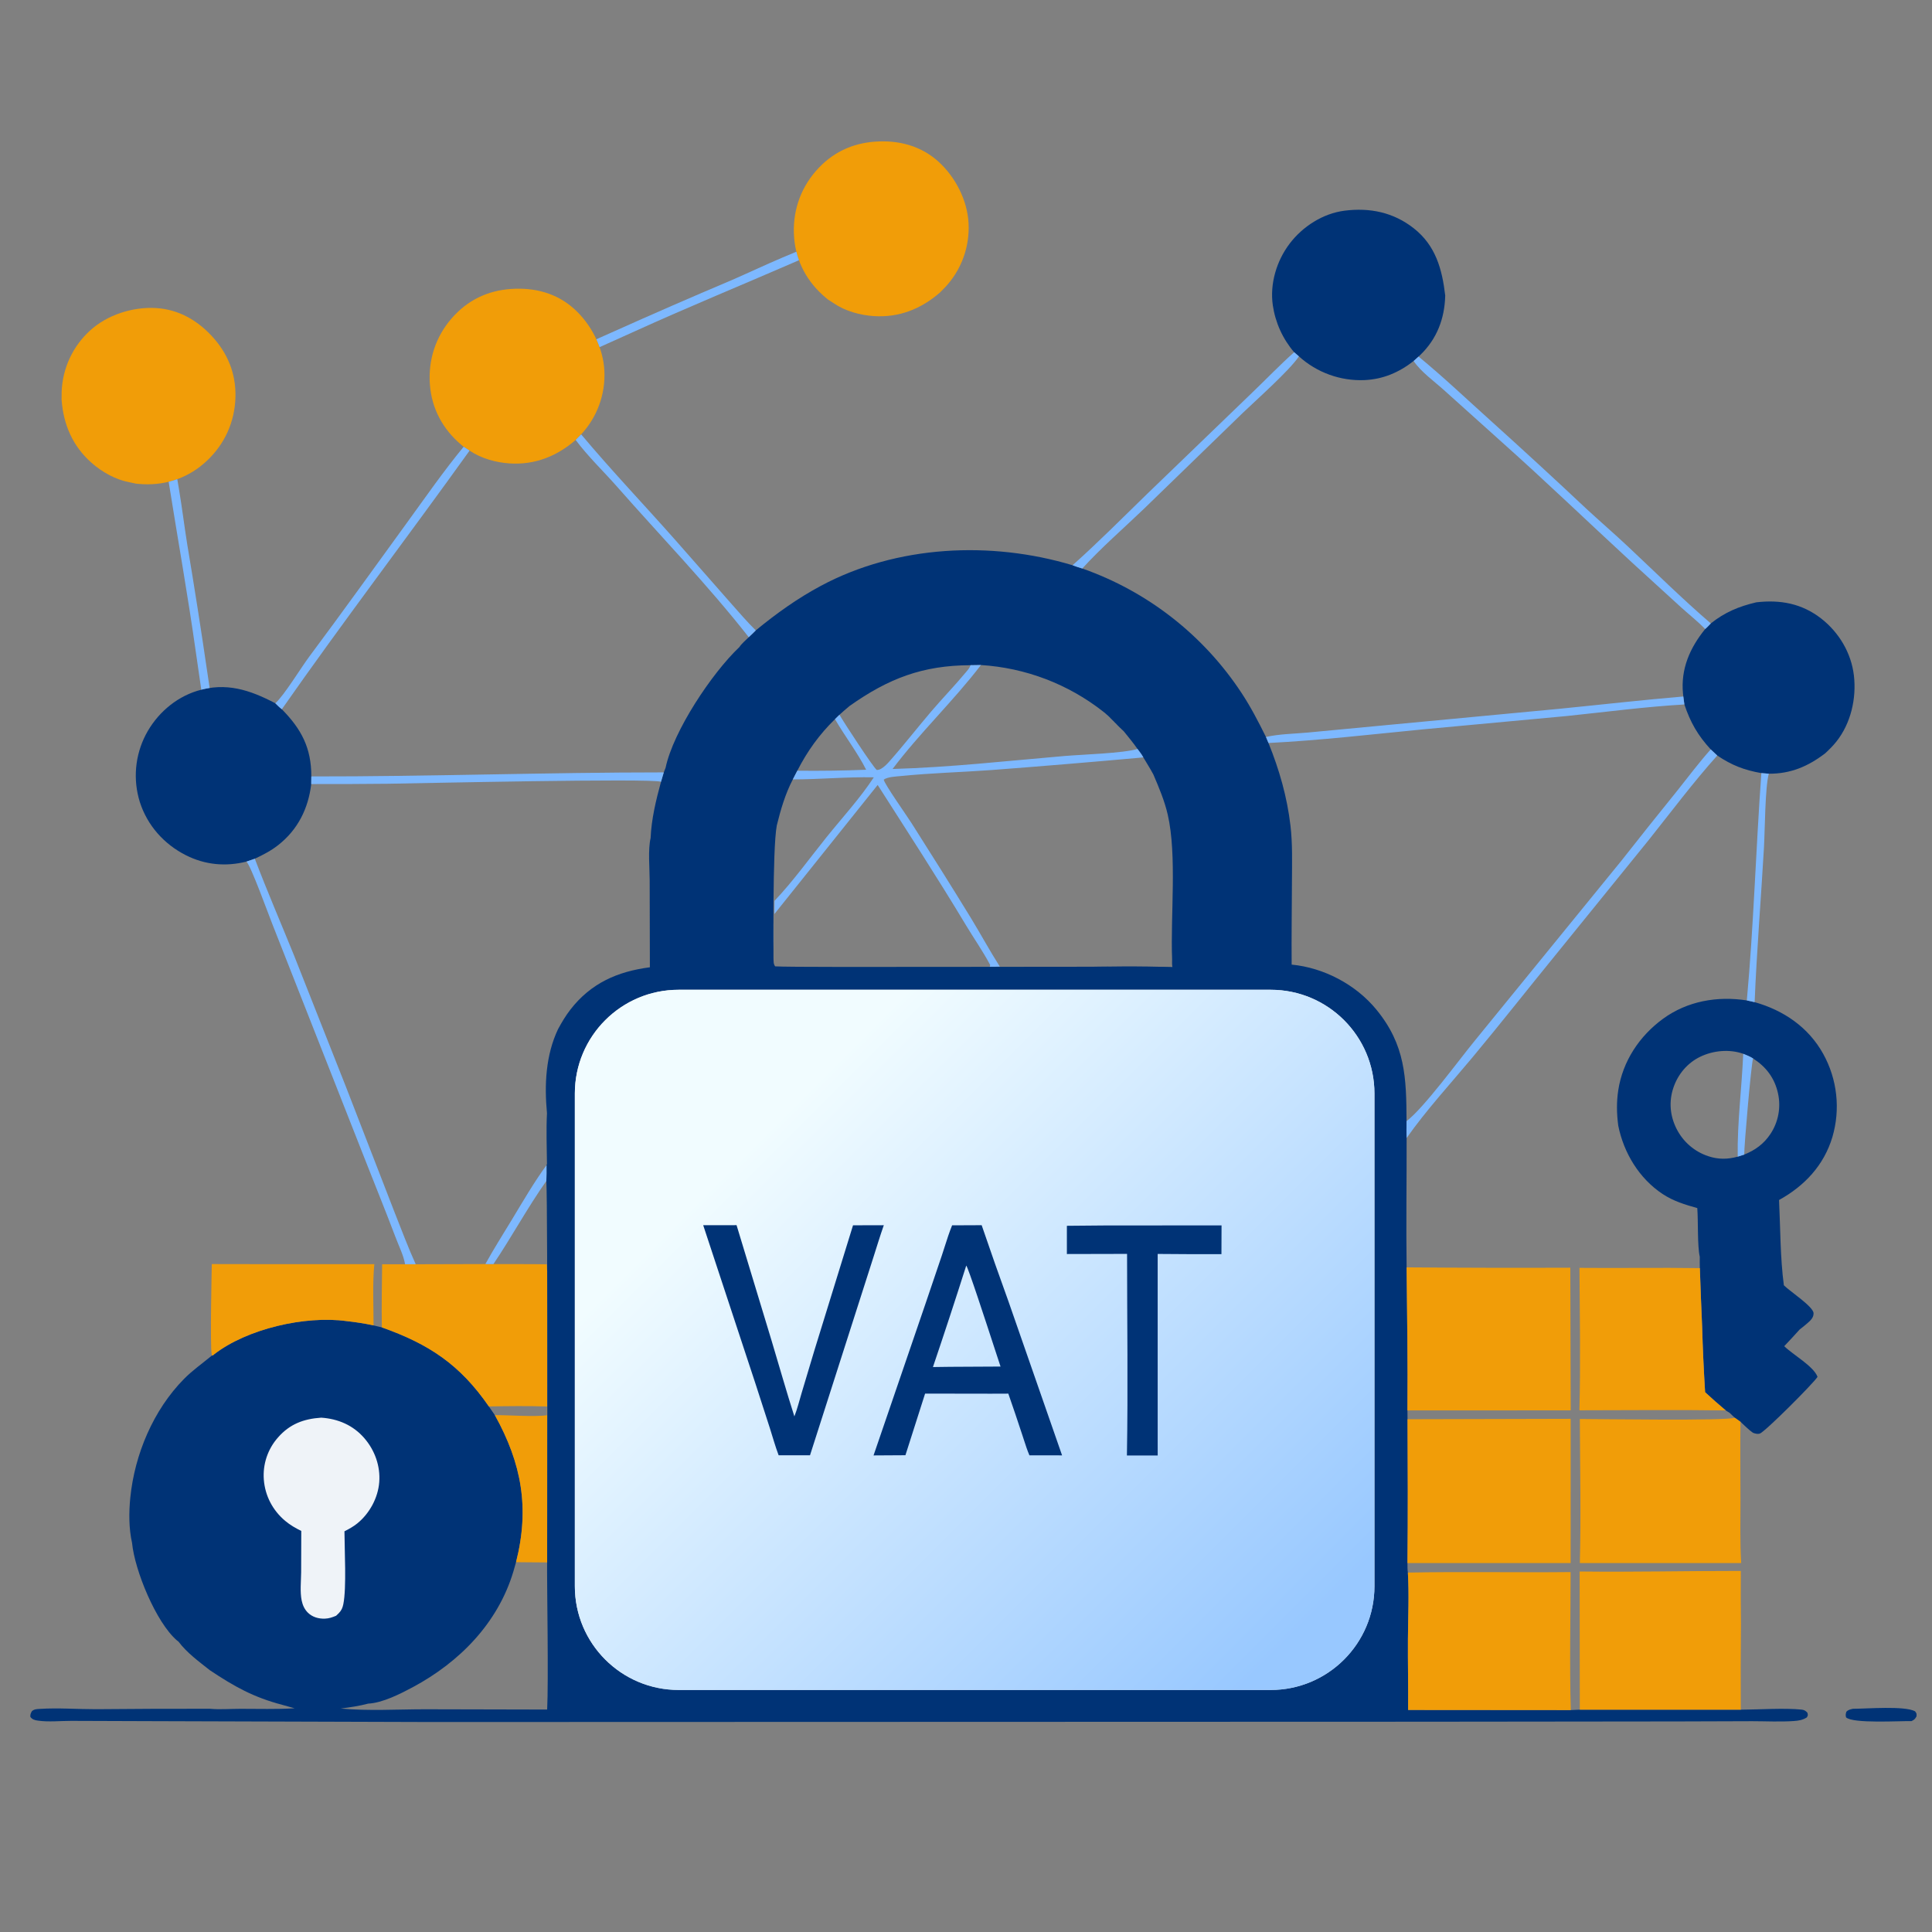
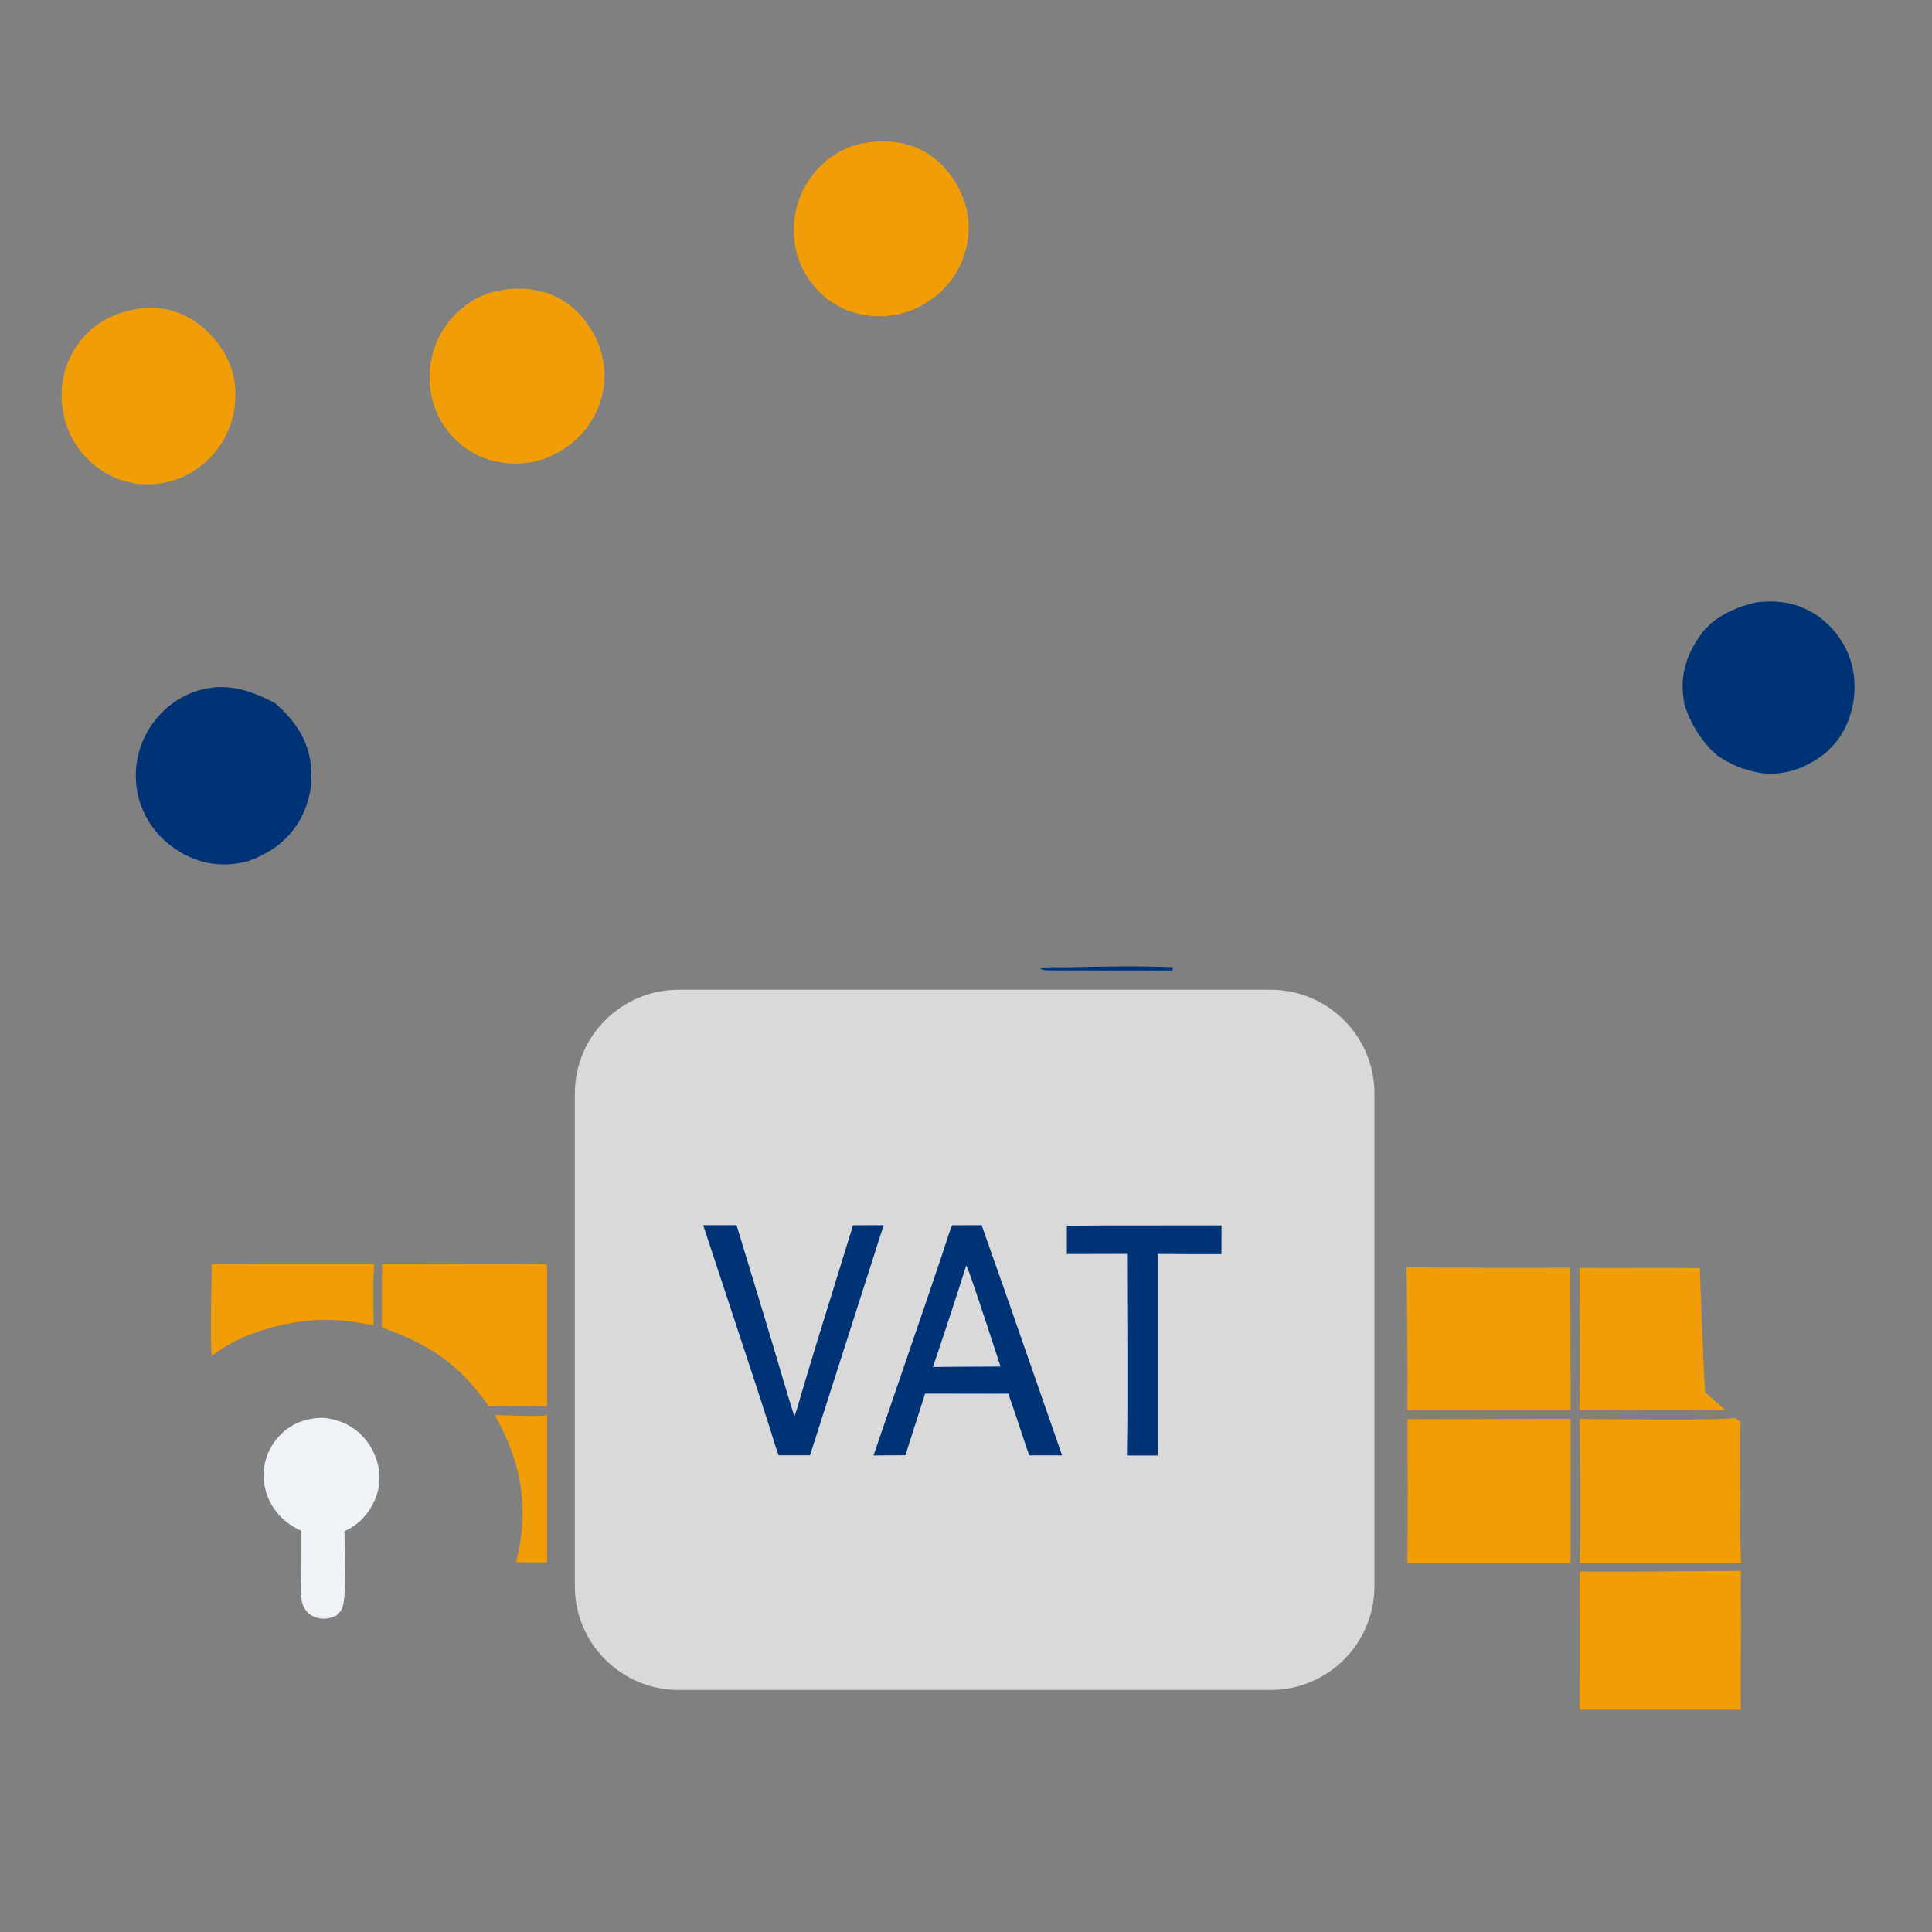
<svg xmlns="http://www.w3.org/2000/svg" width="100%" height="100%" viewBox="0 0 447 447" version="1.1" xml:space="preserve" style="fill-rule:evenodd;clip-rule:evenodd;stroke-linejoin:round;stroke-miterlimit:2;">
  <rect x="0" y="0" width="447" height="447" fill="#808080" stroke="none" />
  <g>
-     <path d="M126.578,363.708C126.578,363.708 126.772,279.626 126.407,273.238C126.464,272.017 126.458,270.805 126.444,269.583L126.549,269.31C126.508,265.409 126.353,261.457 126.553,257.561C125.931,250.972 126.256,244.131 129.117,238.097C129.971,236.525 130.872,235.007 131.97,233.59C136.713,227.473 142.857,224.772 150.359,223.797L150.313,203.651C150.308,200.824 149.895,196.589 150.531,193.883C150.712,189.532 151.784,185.066 152.936,180.874L153.577,178.705L153.992,177.646C155.774,169.164 164.681,155.761 171.074,149.705C171.612,148.88 172.538,148.132 173.237,147.427C173.799,146.929 174.325,146.376 174.863,145.852C179.617,141.942 184.483,138.459 189.916,135.547C207.502,126.123 229.272,125.105 248.156,130.779C248.901,131.042 249.643,131.329 250.407,131.532C251.342,131.86 252.27,132.208 253.192,132.574C254.113,132.941 255.026,133.326 255.931,133.729C256.837,134.132 257.734,134.554 258.622,134.994C259.51,135.434 260.389,135.892 261.259,136.368C262.129,136.843 262.988,137.336 263.838,137.847C264.687,138.358 265.526,138.886 266.354,139.43C267.183,139.975 267.999,140.537 268.805,141.115C269.61,141.693 270.403,142.287 271.185,142.897C271.966,143.508 272.734,144.133 273.489,144.775C274.245,145.417 274.988,146.073 275.717,146.745C276.446,147.417 277.161,148.103 277.862,148.804C278.563,149.505 279.249,150.22 279.921,150.948C280.593,151.677 281.25,152.419 281.892,153.175C282.533,153.93 283.159,154.699 283.77,155.48C284.381,156.26 284.975,157.053 285.553,157.859C286.131,158.664 286.693,159.48 287.238,160.308C289.392,163.572 291.167,167.014 292.901,170.512L293.485,171.905C295.994,178.103 297.79,184.363 298.571,191.016C299.064,195.215 298.929,199.499 298.914,203.72C298.89,210.204 298.792,216.695 298.845,223.179C306.281,223.895 313.67,227.774 318.427,233.562C325.194,241.795 325.375,249.349 325.428,259.387C325.426,260.686 325.385,262.003 325.443,263.3C325.468,273.272 325.307,283.258 325.443,293.227C325.547,304.253 325.742,315.303 325.634,326.328L325.654,328.363C325.712,339.449 325.757,350.551 325.64,361.636C325.654,362.359 325.617,363.131 325.735,363.843C326.039,368.898 325.785,374.06 325.749,379.123C325.71,384.624 325.842,390.127 325.792,395.628L363.429,395.657L365.513,395.569L402.764,395.566C406.846,395.54 412.933,395.14 416.795,395.542C417.421,395.607 417.764,395.804 418.183,396.279C418.301,396.867 418.339,396.851 418.03,397.358C417.058,397.959 416.173,398.11 415.039,398.188C411.86,398.407 408.566,398.23 405.377,398.227L388.356,398.282L328.221,398.347L99.776,398.418L34.344,398.215L16.488,398.153C14.005,398.147 11.213,398.452 8.776,398.096C8.033,397.987 7.487,397.853 7.024,397.227C6.985,396.66 7.108,396.41 7.374,395.915C7.905,395.43 8.523,395.425 9.211,395.381C13.473,395.107 17.922,395.461 22.205,395.452C30.989,395.37 39.774,395.336 48.558,395.351C50.822,395.567 53.283,395.363 55.572,395.362C59.758,395.36 64,395.492 68.177,395.243C67.222,394.99 66.27,394.724 65.322,394.446C58.635,392.689 54.246,390.227 48.531,386.419C45.961,384.37 43.28,382.446 41.285,379.802C41.168,379.713 41.046,379.633 40.935,379.537C36.074,375.341 31.155,363.286 30.555,356.986C29.797,353.643 29.806,349.901 30.148,346.503C31.153,336.501 35.477,326.21 42.6,319.013C44.51,317.083 46.639,315.592 48.715,313.881L49.049,313.604L49.258,313.595C49.353,313.51 49.442,313.419 49.542,313.341C57.186,307.417 70.63,304.356 80.137,305.65C82.23,305.885 84.37,306.195 86.429,306.656L88.348,307.113C99.319,311.004 106.441,315.751 113.104,325.399L114.493,327.412C120.697,338.581 122.571,348.894 119.395,361.435L118.777,363.593C115.208,375.524 106.317,384.559 95.524,390.348C92.659,391.884 88.499,394.005 85.189,394.16C83.117,394.713 80.946,395.021 78.821,395.299C85.263,395.899 91.996,395.466 98.473,395.469C107.376,395.474 126.594,395.533 126.594,395.533C126.924,389.333 126.547,366.178 126.578,363.708ZM179.717,191.004C178.681,196.716 179.013,221.054 178.958,221.711C179.003,222.439 178.912,222.984 179.343,223.584C184.532,223.932 263.709,223.473 271.26,223.779C271.141,223.169 271.183,222.533 271.187,221.913C270.794,211.878 272.338,197.935 270.182,188.506C269.446,185.287 268.145,182.211 266.847,179.185C266.123,177.829 265.308,176.561 264.528,175.238C264.128,174.558 263.627,173.933 263.18,173.285C262.207,171.875 261.063,170.517 259.99,169.181C258.363,167.738 256.966,166.006 255.261,164.655C254.759,164.257 254.246,163.873 253.727,163.496C253.209,163.119 252.683,162.752 252.151,162.395C251.619,162.038 251.08,161.691 250.535,161.355C249.989,161.018 249.438,160.692 248.88,160.376C248.322,160.06 247.758,159.755 247.189,159.461C246.62,159.166 246.045,158.883 245.465,158.61C244.885,158.337 244.3,158.075 243.711,157.825C243.121,157.574 242.526,157.334 241.927,157.106C241.328,156.878 240.725,156.661 240.118,156.456C239.511,156.25 238.9,156.056 238.286,155.874C237.672,155.691 237.054,155.521 236.433,155.362C235.812,155.203 235.188,155.055 234.562,154.92C233.936,154.784 233.307,154.661 232.676,154.549C232.044,154.437 231.411,154.336 230.777,154.249C230.142,154.161 229.505,154.086 228.868,154.022C228.23,153.958 227.591,153.906 226.952,153.867L224.529,153.906C213.431,153.942 205.543,156.994 196.574,163.331C195.794,164.007 194.971,164.662 194.226,165.373L193.191,166.387C189.546,169.942 186.793,173.79 184.471,178.315L183.432,180.328C181.67,183.714 180.628,187.317 179.717,191.004ZM393.288,293.404C393.254,292.533 393.271,291.658 393.271,290.787C392.691,288.251 392.932,282.57 392.694,279.508C389.857,278.722 387.138,277.888 384.663,276.246C379.234,272.645 375.685,266.752 374.409,260.443C374.045,257.679 373.987,254.994 374.413,252.23C375.446,245.521 379.308,239.699 384.747,235.726C390.374,231.614 397.339,230.397 404.158,231.463L405.964,231.863C412.655,233.746 418.403,237.652 421.828,243.827C422.029,244.189 422.22,244.557 422.403,244.928C422.586,245.3 422.759,245.677 422.923,246.057C423.087,246.438 423.242,246.822 423.387,247.21C423.532,247.598 423.667,247.99 423.793,248.384C423.918,248.779 424.034,249.177 424.14,249.577C424.246,249.978 424.342,250.381 424.427,250.786C424.514,251.192 424.589,251.599 424.655,252.008C424.721,252.417 424.777,252.828 424.822,253.239C424.867,253.651 424.903,254.064 424.928,254.477C424.953,254.891 424.967,255.305 424.972,255.719C424.976,256.133 424.97,256.548 424.954,256.962C424.938,257.376 424.912,257.789 424.876,258.202C424.839,258.614 424.792,259.026 424.736,259.436C424.679,259.847 424.611,260.256 424.534,260.663C424.457,261.07 424.37,261.475 424.273,261.877C424.176,262.28 424.069,262.68 423.952,263.078C421.997,269.61 417.504,274.389 411.612,277.642C411.925,284.092 411.876,291.003 412.725,297.374C414.179,298.828 419.528,302.283 419.594,303.826C419.638,304.87 418.827,305.581 418.112,306.195C417.545,306.685 416.964,307.158 416.369,307.614C415.2,308.913 414.014,310.196 412.811,311.463C414.839,313.449 419.595,316.083 420.517,318.554C419.635,320.002 408.256,331.401 407.127,331.699C406.601,331.837 406.059,331.682 405.567,331.495C404.555,330.782 403.612,329.795 402.694,328.96L401.375,328.017C400.969,327.66 400.589,327.284 400.204,326.905L399.281,326.326C397.654,324.96 396.062,323.556 394.504,322.112C394.19,317.053 393.959,311.989 393.813,306.922C393.613,302.417 393.438,297.911 393.288,293.404ZM403.323,243.812C400.154,242.689 396.41,243.038 393.394,244.487C390.413,245.919 388.223,248.541 387.169,251.657C386.085,254.861 386.377,258.144 387.887,261.147C387.98,261.333 388.078,261.517 388.18,261.698C388.282,261.879 388.388,262.057 388.498,262.233C388.609,262.409 388.724,262.582 388.844,262.753C388.963,262.923 389.086,263.09 389.214,263.254C389.341,263.418 389.473,263.579 389.609,263.737C389.744,263.894 389.883,264.048 390.026,264.199C390.169,264.35 390.316,264.497 390.466,264.641C390.617,264.784 390.77,264.924 390.927,265.06C391.085,265.196 391.245,265.328 391.409,265.456C391.573,265.584 391.74,265.708 391.909,265.828C392.079,265.948 392.252,266.063 392.427,266.175C392.603,266.286 392.781,266.393 392.962,266.495C393.143,266.598 393.326,266.696 393.512,266.79C393.697,266.883 393.885,266.972 394.075,267.056C394.265,267.14 394.457,267.22 394.651,267.295C394.845,267.369 395.041,267.439 395.238,267.504C397.525,268.277 399.729,268.254 402.046,267.612L403.557,267.131C406.085,266.109 408.071,264.685 409.607,262.381C409.721,262.21 409.83,262.036 409.935,261.86C410.04,261.684 410.14,261.505 410.236,261.324C410.332,261.143 410.423,260.959 410.51,260.773C410.597,260.587 410.679,260.399 410.756,260.209C410.833,260.019 410.906,259.827 410.974,259.634C411.041,259.44 411.104,259.245 411.162,259.048C411.219,258.852 411.272,258.653 411.32,258.454C411.368,258.254 411.411,258.054 411.449,257.852C411.486,257.651 411.518,257.448 411.546,257.245C411.574,257.042 411.596,256.838 411.614,256.633C411.631,256.429 411.643,256.224 411.65,256.019C411.657,255.814 411.659,255.609 411.655,255.404C411.652,255.199 411.644,254.994 411.63,254.79C411.616,254.585 411.598,254.381 411.574,254.177C411.55,253.973 411.521,253.77 411.487,253.568C411.453,253.366 411.413,253.165 411.369,252.964C410.591,249.408 408.605,246.828 405.604,244.892C404.906,244.431 404.091,244.139 403.323,243.812ZM299.418,81.494C299.09,81.11 298.776,80.716 298.476,80.31C298.176,79.905 297.891,79.489 297.62,79.064C297.349,78.638 297.094,78.203 296.854,77.76C296.613,77.316 296.389,76.865 296.181,76.405C295.972,75.946 295.78,75.48 295.604,75.007C295.429,74.534 295.27,74.055 295.128,73.571C294.986,73.087 294.861,72.599 294.754,72.106C294.646,71.613 294.556,71.117 294.483,70.618C293.773,65.654 295.354,60.364 298.365,56.389C301.386,52.401 306.075,49.385 311.079,48.747C316.952,47.998 322.404,49.13 327.097,52.819C332.151,56.791 333.668,62.267 334.375,68.382C334.246,73.728 332.454,78.422 328.582,82.151C328.46,82.268 328.335,82.385 328.21,82.5L327.065,83.526C323.679,86.169 320.018,87.745 315.697,87.943C315.353,87.958 315.008,87.963 314.663,87.961C314.319,87.958 313.974,87.947 313.63,87.928C313.286,87.908 312.943,87.881 312.6,87.845C312.257,87.809 311.915,87.764 311.575,87.712C311.234,87.659 310.895,87.599 310.557,87.53C310.219,87.46 309.884,87.383 309.55,87.298C309.216,87.212 308.884,87.119 308.555,87.018C308.225,86.916 307.899,86.807 307.575,86.69C307.25,86.572 306.929,86.447 306.611,86.314C306.293,86.181 305.979,86.041 305.667,85.893C305.356,85.745 305.049,85.589 304.745,85.426C304.442,85.263 304.142,85.092 303.847,84.914C303.551,84.736 303.26,84.552 302.974,84.36C302.688,84.169 302.406,83.97 302.129,83.765C301.853,83.559 301.581,83.347 301.314,83.129C301.048,82.91 300.787,82.685 300.531,82.454L299.418,81.494ZM428.727,395.354C431.939,395.351 440.605,394.625 443.076,395.932C443.46,396.448 443.447,396.454 443.421,397.097C443.076,397.734 442.906,397.894 442.251,398.209C439.592,398.144 428.668,398.833 427.116,397.337C426.982,396.817 427.029,396.563 427.179,396.05C427.637,395.559 428.101,395.496 428.727,395.354Z" style="fill:rgb(0,51,118);" />
    <path d="M248.441,223.758C255.999,223.613 263.709,223.473 271.26,223.779C271.385,224.302 271.403,224.048 271.217,224.542L244.199,224.525C243.736,224.521 243.274,224.516 242.811,224.507C242.111,224.494 241.177,224.572 240.672,224.047C241.276,223.589 246.96,223.899 248.206,223.782C248.284,223.775 248.363,223.766 248.441,223.758Z" style="fill:rgb(0,51,118);fill-rule:nonzero;" />
-     <path d="M325.735,363.843C338.281,363.591 350.838,363.858 363.386,363.723C363.387,374.345 363.116,385.044 363.429,395.657L325.792,395.628C325.842,390.127 325.71,384.624 325.749,379.123C325.785,374.06 326.039,368.898 325.735,363.843Z" style="fill:rgb(241,157,8);fill-rule:nonzero;" />
    <path d="M365.479,363.591C377.905,363.741 390.342,363.45 402.769,363.459C402.737,367.497 402.748,371.535 402.801,375.573C402.735,382.237 402.723,388.901 402.764,395.566L365.513,395.569L365.479,363.591Z" style="fill:rgb(241,157,8);fill-rule:nonzero;" />
    <path d="M126.594,361.571L126.573,361.494C124.269,361.494 121.699,361.443 119.395,361.435C122.571,348.894 120.697,338.581 114.493,327.412C117.943,327.4 123.441,327.848 126.548,327.451L126.569,325.413C122.096,325.262 117.578,325.328 113.104,325.399C106.441,315.751 99.319,311.004 88.348,307.113C88.252,302.248 88.374,297.366 88.414,292.499L93.719,292.502L96.182,292.505L112.299,292.461L114.156,292.474C118.268,292.486 122.386,292.448 126.497,292.515L126.565,293.89C126.575,293.924 126.585,293.958 126.594,293.993L126.594,361.571Z" style="fill:rgb(241,157,8);" />
    <path d="M49.049,313.604C49.026,313.533 48.996,313.463 48.981,313.389C48.572,311.315 49.006,292.461 49.006,292.461C49.006,292.461 61.011,292.479 64.46,292.486L86.604,292.479C86.168,297.124 86.432,301.987 86.429,306.656C84.37,306.195 82.23,305.885 80.137,305.65C70.63,304.356 57.186,307.417 49.542,313.341C49.442,313.419 49.353,313.51 49.258,313.595L49.049,313.604Z" style="fill:rgb(241,157,8);fill-rule:nonzero;" />
    <path d="M74.325,328C78.243,328.268 81.724,329.757 84.318,332.772C86.725,335.569 88.022,339.192 87.746,342.889C87.475,346.524 85.528,350.124 82.717,352.426C81.796,353.18 80.754,353.757 79.696,354.293C79.711,358.577 80.195,367.393 79.439,371.129C79.264,371.995 79.01,372.587 78.396,373.225C78.193,373.436 77.978,373.633 77.763,373.831C76.898,374.195 76.11,374.47 75.162,374.502C73.702,374.55 72.26,374.146 71.21,373.094C70.446,372.328 70.013,371.354 69.798,370.305C69.383,368.281 69.656,365.851 69.675,363.784L69.704,354.206C68.379,353.557 67.138,352.845 66.002,351.894C63.106,349.469 61.332,346.106 61.039,342.331C61.022,342.111 61.011,341.891 61.005,341.671C60.999,341.45 60.998,341.23 61.004,341.01C61.009,340.789 61.02,340.569 61.036,340.349C61.052,340.129 61.074,339.91 61.101,339.691C61.128,339.473 61.161,339.255 61.199,339.037C61.238,338.82 61.281,338.604 61.33,338.389C61.379,338.174 61.434,337.961 61.494,337.749C61.554,337.536 61.618,337.326 61.689,337.117C61.759,336.908 61.835,336.701 61.916,336.496C61.996,336.291 62.082,336.088 62.173,335.887C62.264,335.686 62.36,335.488 62.461,335.292C62.562,335.096 62.668,334.903 62.779,334.712C62.889,334.521 63.005,334.333 63.125,334.148C63.245,333.964 63.37,333.782 63.499,333.603C63.628,333.425 63.762,333.249 63.9,333.078C64.038,332.906 64.18,332.737 64.326,332.573C67.057,329.463 70.262,328.27 74.325,328Z" style="fill:rgb(239,243,248);fill-rule:nonzero;" />
    <path d="M365.433,293.342C374.717,293.433 384.004,293.256 393.288,293.404C393.438,297.911 393.613,302.417 393.813,306.922C393.959,311.989 394.19,317.053 394.504,322.112C396.062,323.556 397.654,324.96 399.281,326.326C388.003,326.158 376.704,326.296 365.424,326.296C365.704,315.338 365.506,304.306 365.433,293.342Z" style="fill:rgb(241,157,8);fill-rule:nonzero;" />
    <path d="M57.024,199.344C52.23,200.548 47.455,200.114 43.019,197.874C37.962,195.321 34.092,190.996 32.356,185.572C32.256,185.254 32.164,184.933 32.08,184.61C31.996,184.287 31.919,183.962 31.851,183.635C31.783,183.308 31.722,182.98 31.67,182.65C31.618,182.32 31.573,181.99 31.537,181.657C31.501,181.326 31.473,180.993 31.453,180.66C31.433,180.326 31.421,179.993 31.418,179.659C31.414,179.325 31.419,178.991 31.431,178.658C31.444,178.324 31.465,177.991 31.494,177.658C31.523,177.326 31.56,176.994 31.605,176.663C31.65,176.332 31.703,176.003 31.764,175.674C31.825,175.346 31.894,175.02 31.972,174.695C32.049,174.37 32.134,174.047 32.227,173.727C32.319,173.406 32.42,173.088 32.528,172.772C32.637,172.456 32.753,172.143 32.877,171.833C33,171.523 33.132,171.216 33.27,170.912C33.409,170.609 33.555,170.308 33.708,170.012C36.191,165.245 40.477,161.436 45.638,159.837C52.281,157.778 57.826,159.627 63.7,162.715C64.19,163.19 64.663,163.683 65.209,164.094C69.745,168.706 72.041,173.053 72.03,179.641L72.009,181.406C71.342,187.064 68.906,191.955 64.376,195.52C62.699,196.839 60.879,197.777 58.956,198.681L57.024,199.344Z" style="fill:rgb(0,51,118);fill-rule:nonzero;" />
    <path d="M107.274,103.367C107.087,103.215 106.902,103.06 106.717,102.904C102.481,99.334 99.9,94.596 99.468,89.045C99.026,83.361 100.758,77.959 104.496,73.659C108.113,69.499 112.758,67.225 118.258,66.852C123.627,66.489 128.717,67.776 132.78,71.411C136.774,74.983 139.589,80.449 139.833,85.827C139.849,86.161 139.857,86.495 139.856,86.829C139.855,87.164 139.846,87.498 139.829,87.832C139.811,88.166 139.785,88.499 139.751,88.831C139.717,89.164 139.675,89.496 139.624,89.826C139.574,90.157 139.515,90.486 139.448,90.813C139.381,91.141 139.306,91.466 139.223,91.79C139.139,92.114 139.048,92.435 138.949,92.755C138.85,93.074 138.743,93.391 138.628,93.705C138.513,94.018 138.39,94.329 138.26,94.637C138.129,94.945 137.991,95.249 137.845,95.55C137.7,95.851 137.547,96.148 137.386,96.442C137.226,96.735 137.058,97.024 136.883,97.309C136.708,97.594 136.526,97.874 136.338,98.15C136.149,98.426 135.953,98.697 135.751,98.963C135.548,99.229 135.339,99.49 135.124,99.746C134.909,100.001 134.687,100.252 134.459,100.496L133.189,101.787C128.829,105.573 123.75,107.595 117.909,107.22C114.754,107.018 111.276,106.058 108.648,104.254L107.274,103.367Z" style="fill:rgb(241,157,8);fill-rule:nonzero;" />
    <path d="M191.538,69.282C191.351,69.129 191.165,68.975 190.981,68.819C186.745,65.248 184.163,60.511 183.732,54.959C183.289,49.275 185.022,43.873 188.76,39.574C192.377,35.413 197.021,33.139 202.522,32.767C207.891,32.403 212.98,33.69 217.044,37.325C221.037,40.898 223.853,46.363 224.097,51.741C224.113,52.075 224.12,52.41 224.12,52.743C224.119,53.078 224.11,53.412 224.092,53.746C224.075,54.08 224.049,54.413 224.015,54.745C223.981,55.078 223.939,55.41 223.888,55.74C223.837,56.071 223.778,56.4 223.712,56.727C223.645,57.055 223.57,57.381 223.486,57.704C223.403,58.028 223.312,58.35 223.213,58.669C223.113,58.988 223.006,59.305 222.891,59.619C222.776,59.932 222.654,60.243 222.523,60.551C222.393,60.859 222.255,61.164 222.109,61.464C221.963,61.765 221.81,62.062 221.65,62.356C221.489,62.649 221.321,62.938 221.147,63.223C220.972,63.508 220.79,63.789 220.601,64.064C220.412,64.34 220.217,64.611 220.014,64.877C219.812,65.143 219.603,65.404 219.388,65.66C219.172,65.916 218.951,66.166 218.723,66.411L217.453,67.702C213.092,71.487 208.014,73.509 202.172,73.134C199.018,72.932 195.54,71.972 192.912,70.169L191.538,69.282Z" style="fill:rgb(241,157,8);fill-rule:nonzero;" />
    <path d="M31.457,111.901C31.697,111.925 31.937,111.947 32.178,111.967C37.698,112.438 42.873,110.913 47.104,107.293C51.436,103.586 54.03,98.542 54.428,92.858C54.812,87.359 53.136,82.467 49.51,78.314C45.971,74.26 41.461,71.572 36.018,71.269C30.668,70.971 24.813,72.845 20.837,76.475C20.589,76.7 20.348,76.931 20.112,77.168C19.876,77.405 19.646,77.647 19.423,77.896C19.199,78.144 18.982,78.398 18.771,78.657C18.559,78.917 18.355,79.181 18.157,79.451C17.959,79.72 17.768,79.995 17.584,80.273C17.399,80.552 17.222,80.836 17.052,81.123C16.882,81.411 16.719,81.703 16.564,81.999C16.408,82.295 16.26,82.595 16.119,82.898C15.979,83.201 15.846,83.507 15.72,83.817C15.595,84.128 15.477,84.44 15.367,84.756C15.258,85.072 15.156,85.39 15.062,85.711C14.968,86.032 14.882,86.355 14.804,86.68C14.726,87.005 14.657,87.332 14.595,87.661C14.533,87.989 14.48,88.319 14.435,88.651C14.39,88.982 14.353,89.314 14.325,89.647C14.296,89.98 14.276,90.314 14.264,90.648L14.25,92.459C14.656,98.219 16.817,103.24 21.213,107.106C23.586,109.193 26.725,110.973 29.858,111.557L31.457,111.901Z" style="fill:rgb(241,157,8);fill-rule:nonzero;" />
    <path d="M325.654,328.363L363.396,328.269L363.392,361.639L325.64,361.636C325.757,350.551 325.712,339.449 325.654,328.363Z" style="fill:rgb(241,157,8);fill-rule:nonzero;" />
    <path d="M325.443,293.227C338.067,293.33 350.691,293.357 363.315,293.308L363.407,326.31L325.634,326.328C325.742,315.303 325.547,304.253 325.443,293.227Z" style="fill:rgb(241,157,8);fill-rule:nonzero;" />
    <path d="M406.338,139.357C411.897,138.71 416.903,139.621 421.399,143.136C425.503,146.344 428.332,151.109 428.933,156.308C429.544,161.603 428.233,167.339 424.898,171.553C424.121,172.534 423.216,173.433 422.299,174.281C418.343,177.312 414.293,179.047 409.242,179.01L407.52,178.872C403.551,178.174 400.67,177.062 397.318,174.801L395.804,173.387C392.826,170.153 391.107,167.158 389.709,162.99L389.464,161.144C389.437,160.922 389.412,160.699 389.39,160.476C388.834,154.78 390.983,149.887 394.524,145.533C394.99,145.145 395.401,144.675 395.824,144.241C399.059,141.651 402.311,140.312 406.338,139.357Z" style="fill:rgb(0,51,118);fill-rule:nonzero;" />
    <path d="M401.375,328.017L402.694,328.96C402.593,334.91 402.685,340.876 402.689,346.827C402.692,351.749 402.56,356.721 402.852,361.635L365.52,361.644C365.804,350.555 365.564,339.401 365.515,328.307C370.099,328.315 399.527,328.764 401.375,328.017Z" style="fill:rgb(241,157,8);fill-rule:nonzero;" />
    <path d="M318,253L318,367C318,380.246 307.246,391 294,391L157,391C143.754,391 133,380.246 133,367L133,253C133,239.754 143.754,229 157,229L294,229C307.246,229 318,239.754 318,253Z" style="fill:rgb(217,217,217);" />
-     <path d="M318,253L318,367C318,380.246 307.246,391 294,391L157,391C143.754,391 133,380.246 133,367L133,253C133,239.754 143.754,229 157,229L294,229C307.246,229 318,239.754 318,253Z" style="fill:url(#_Linear1);" />
-     <path d="M227.125,283.469L220.285,283.499C219.63,285.116 219.102,286.769 218.576,288.418C218.36,289.095 218.144,289.772 217.92,290.444L214.136,301.608L202.109,336.736L209.485,336.693L214.036,322.435C216.351,322.421 218.666,322.432 220.981,322.442C223.098,322.452 225.214,322.461 227.331,322.452C227.954,322.451 228.577,322.453 229.2,322.455C230.564,322.459 231.93,322.462 233.291,322.441C234.384,325.569 235.444,328.704 236.473,331.843C236.617,332.271 236.756,332.702 236.895,333.134C237.283,334.335 237.674,335.546 238.173,336.713L245.729,336.723L233.322,301.091C231.196,295.227 229.13,289.353 227.125,283.469ZM230.169,312.146C227.978,305.437 223.993,293.23 223.558,292.811C221.068,300.65 218.499,308.475 215.851,316.288C218.496,316.244 221.141,316.22 223.787,316.215C226.355,316.217 228.924,316.204 231.492,316.175C231.29,315.578 230.805,314.094 230.169,312.146Z" style="fill:rgb(0,51,118);" />
+     <path d="M227.125,283.469L220.285,283.499C219.63,285.116 219.102,286.769 218.576,288.418C218.36,289.095 218.144,289.772 217.92,290.444L214.136,301.608L202.109,336.736L209.485,336.693L214.036,322.435C216.351,322.421 218.666,322.432 220.981,322.442C223.098,322.452 225.214,322.461 227.331,322.452C227.954,322.451 228.577,322.453 229.2,322.455C230.564,322.459 231.93,322.462 233.291,322.441C234.384,325.569 235.444,328.704 236.473,331.843C236.617,332.271 236.756,332.702 236.895,333.134C237.283,334.335 237.674,335.546 238.173,336.713L245.729,336.723L233.322,301.091ZM230.169,312.146C227.978,305.437 223.993,293.23 223.558,292.811C221.068,300.65 218.499,308.475 215.851,316.288C218.496,316.244 221.141,316.22 223.787,316.215C226.355,316.217 228.924,316.204 231.492,316.175C231.29,315.578 230.805,314.094 230.169,312.146Z" style="fill:rgb(0,51,118);" />
    <path d="M162.698,283.474L170.417,283.463L178.513,310.162C180.273,316.008 181.923,321.877 183.793,327.707C184.481,325.957 184.922,324.122 185.455,322.343L188.424,312.435L197.362,283.493L204.483,283.475C203.611,285.942 202.865,288.439 202.068,290.918L187.408,336.706L180.151,336.702C179.372,334.633 178.786,332.514 178.121,330.426L174.753,320.017L162.698,283.474Z" style="fill:rgb(0,51,118);fill-rule:nonzero;" />
    <path d="M255.596,283.532L282.625,283.514L282.601,290.165C277.684,290.183 272.766,290.168 267.848,290.119L267.847,332.638L267.853,336.753C265.479,336.737 263.105,336.736 260.731,336.751C261.004,321.212 260.767,305.648 260.766,290.108L246.841,290.139L246.842,283.608L255.596,283.532Z" style="fill:rgb(0,51,118);fill-rule:nonzero;" />
    <path d="M178.978,219.69C179.014,217.005 178.787,214.128 179.171,211.476C178.787,214.128 179.03,217.005 178.978,219.69ZM259.99,169.181C258.363,167.738 256.96,166.013 255.261,164.655C256.966,166.006 258.363,167.738 259.99,169.181ZM263.18,173.285C263.648,173.918 264.155,174.543 264.528,175.238C264.128,174.558 263.627,173.933 263.18,173.285Z" style="fill:rgb(125,184,255);" />
-     <path d="M46.571,159.571L45.312,150.875C43.458,137.707 41.108,124.603 39.024,111.468C39.7,111.303 40.364,111.102 41.017,110.865C41.146,111.619 41.274,112.374 41.401,113.129C42.108,117.36 42.631,121.618 43.305,125.855C44.97,135.774 46.529,145.711 47.981,155.664C48.151,156.834 48.326,158.003 48.503,159.173C47.868,159.27 47.225,159.402 46.571,159.571ZM63.7,162.715C65.756,160.873 69.63,154.497 71.597,151.862C79.217,141.658 86.643,131.279 94.132,120.976C98.417,115.082 102.639,108.986 107.274,103.367L108.648,104.254C94.293,124.284 79.328,143.898 65.209,164.094C64.663,163.683 64.19,163.19 63.7,162.715ZM72.03,179.641C99.209,179.677 126.397,178.703 153.577,178.705L152.936,180.874C150.655,180.028 96.411,181.234 89.867,181.332C83.914,181.394 77.961,181.419 72.008,181.406L72.03,179.641ZM58.956,198.681C61.817,206.221 65.029,213.635 68.054,221.111L80.019,251.402L91.297,280.504C92.89,284.508 94.403,288.579 96.182,292.505L93.719,292.502C93.388,290.48 92.276,288.278 91.549,286.347C89.31,280.396 86.898,274.528 84.587,268.607L62.988,213.744C62.115,211.563 58.093,200.407 57.024,199.344L58.956,198.681ZM184.854,60.206L184.626,60.306C172.111,65.753 159.463,70.926 147.038,76.576L138.722,80.319C138.503,79.7 138.253,79.09 137.976,78.492C139.175,77.963 140.371,77.432 141.564,76.895C150.741,72.777 159.962,68.758 169.225,64.838C173.161,63.132 177.034,61.287 180.984,59.613C182.073,59.151 183.164,58.693 184.256,58.237C184.422,58.908 184.622,59.565 184.854,60.206ZM134.459,100.496C141.49,108.895 149.134,116.89 156.389,125.109L168.95,139.395C170.885,141.556 172.789,143.825 174.863,145.852C174.325,146.376 173.799,146.929 173.237,147.427C163.744,135.32 152.882,124.102 142.717,112.547C139.581,108.982 136.009,105.593 133.189,101.787L134.459,100.496ZM179.171,211.476L179.2,208.416C183.523,203.869 187.306,198.575 191.247,193.678C194.891,189.15 198.991,184.702 202.171,179.846C195.94,179.718 189.676,180.325 183.432,180.328L184.471,178.315C189.783,178.38 195.094,178.305 200.402,178.091C198.33,174.001 195.477,170.359 193.191,166.387L194.226,165.373C195.13,166.996 202.088,177.632 202.863,178.15C203.278,178.13 203.568,178.039 203.919,177.825C204.586,177.418 205.153,176.865 205.669,176.285C209.036,172.502 212.155,168.474 215.445,164.62C218.086,161.526 220.936,158.596 223.53,155.47C223.938,154.978 224.365,154.54 224.529,153.906L226.952,153.867C220.566,162.224 212.831,169.527 206.511,177.916C219.823,177.543 233.164,176.026 246.43,174.903C250.441,174.563 259.857,174.287 263.18,173.285C263.648,173.918 264.155,174.543 264.528,175.238C252.795,176.302 241.055,177.279 229.307,178.168C222.394,178.669 215.39,178.848 208.501,179.543C207.362,179.658 205.401,179.715 204.463,180.383C204.682,181.49 209.801,188.716 210.878,190.412C215.511,197.709 220.122,205.018 224.63,212.391C226.901,216.106 228.986,219.972 231.325,223.636C230.55,223.653 229.769,223.69 228.993,223.672L229.108,223.285C227.445,220.133 225.287,217.055 223.442,213.981C216.888,203.062 209.911,192.352 203.063,181.613L179.171,211.476ZM179.171,211.476C178.787,214.128 179.03,217.005 178.978,219.69C179.014,217.005 178.787,214.128 179.171,211.476ZM126.444,269.583C126.458,270.805 126.464,272.017 126.407,273.238C122.027,279.423 118.403,286.178 114.156,292.474L112.299,292.461C114.238,288.937 116.434,285.497 118.514,282.052C121.044,277.863 123.555,273.535 126.444,269.583ZM328.21,82.5C333.958,87.229 339.38,92.38 344.913,97.356C352.387,104.088 359.788,110.899 367.115,117.79C370.266,120.702 373.517,123.499 376.644,126.436C383.003,132.409 389.209,138.55 395.824,144.241C395.401,144.675 394.99,145.144 394.524,145.533C392.776,143.754 390.769,142.163 388.916,140.489L377.481,130.049C367.444,120.8 357.602,111.319 347.416,102.234L334.125,90.291C331.873,88.258 328.739,86.017 327.065,83.526L328.21,82.5ZM389.463,161.144L389.708,162.99C380.613,163.513 371.504,164.735 362.44,165.668L329.165,168.756C317.29,169.917 305.407,171.302 293.485,171.905L292.901,170.512C295.959,169.805 299.49,169.777 302.625,169.482L322.912,167.565L360.864,163.983C370.402,163.043 379.911,161.95 389.463,161.144ZM299.418,81.494L300.531,82.454C298.359,85.711 290.656,92.535 287.463,95.607L264.601,117.786C259.883,122.314 254.8,126.704 250.407,131.532C249.643,131.329 248.901,131.042 248.156,130.779C254.116,125.459 259.716,119.807 265.442,114.243L289.562,90.989C292.848,87.841 296.028,84.525 299.418,81.494ZM255.261,164.655C256.966,166.006 258.363,167.738 259.99,169.181C258.363,167.738 256.96,166.013 255.261,164.655ZM395.804,173.387L397.318,174.801C391.72,181.059 386.674,187.802 381.444,194.367L360.229,220.544C353.696,228.547 347.299,236.694 340.691,244.627C335.603,250.736 330.014,256.802 325.443,263.3C325.385,262.003 325.426,260.686 325.428,259.387C329.305,256.515 337.715,245.045 341.212,240.785L375.143,199.134C379.415,193.701 383.724,188.298 388.072,182.926C390.62,179.73 393.081,176.435 395.804,173.387ZM403.323,243.812C404.091,244.139 404.906,244.431 405.604,244.892C405.187,245.993 403.524,265.127 403.557,267.131L402.046,267.612C401.93,259.706 402.988,251.716 403.323,243.812ZM407.52,178.872L409.242,179.01C408.372,182.147 408.344,192.2 408.123,196.072C407.44,207.988 406.447,219.942 405.964,231.863L404.158,231.463C405.757,213.976 406.246,196.385 407.52,178.872Z" style="fill:rgb(125,184,255);" />
  </g>
  <defs>
    <linearGradient id="_Linear1" x1="0" y1="0" x2="1" y2="0" gradientUnits="userSpaceOnUse" gradientTransform="matrix(-119.805,-119.789,119.789,-119.805,276.035,402.217)">
      <stop offset="0" style="stop-color:rgb(152,200,255);stop-opacity:1" />
      <stop offset="1" style="stop-color:rgb(241,252,255);stop-opacity:1" />
    </linearGradient>
  </defs>
</svg>